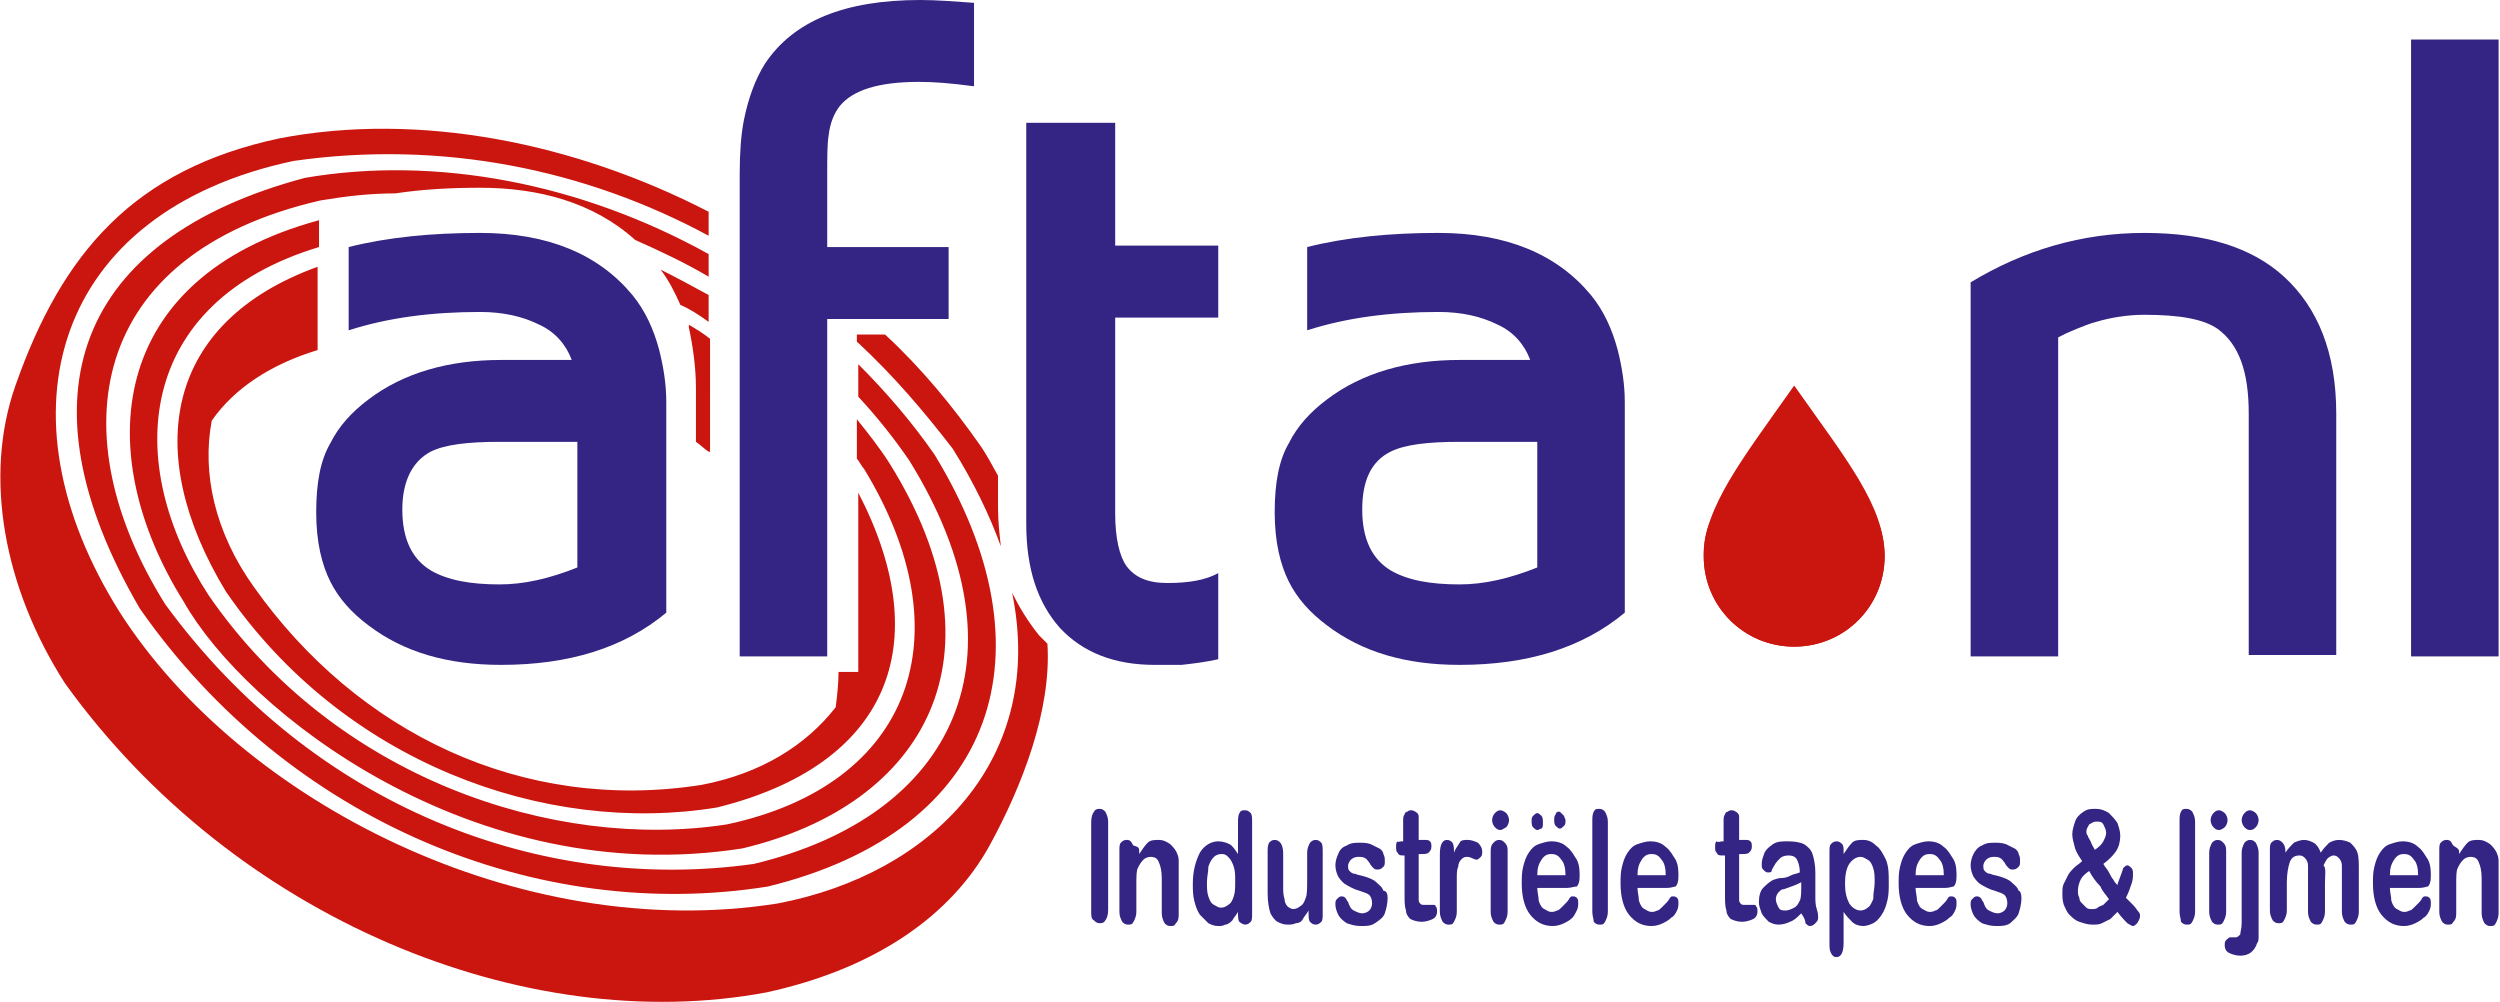
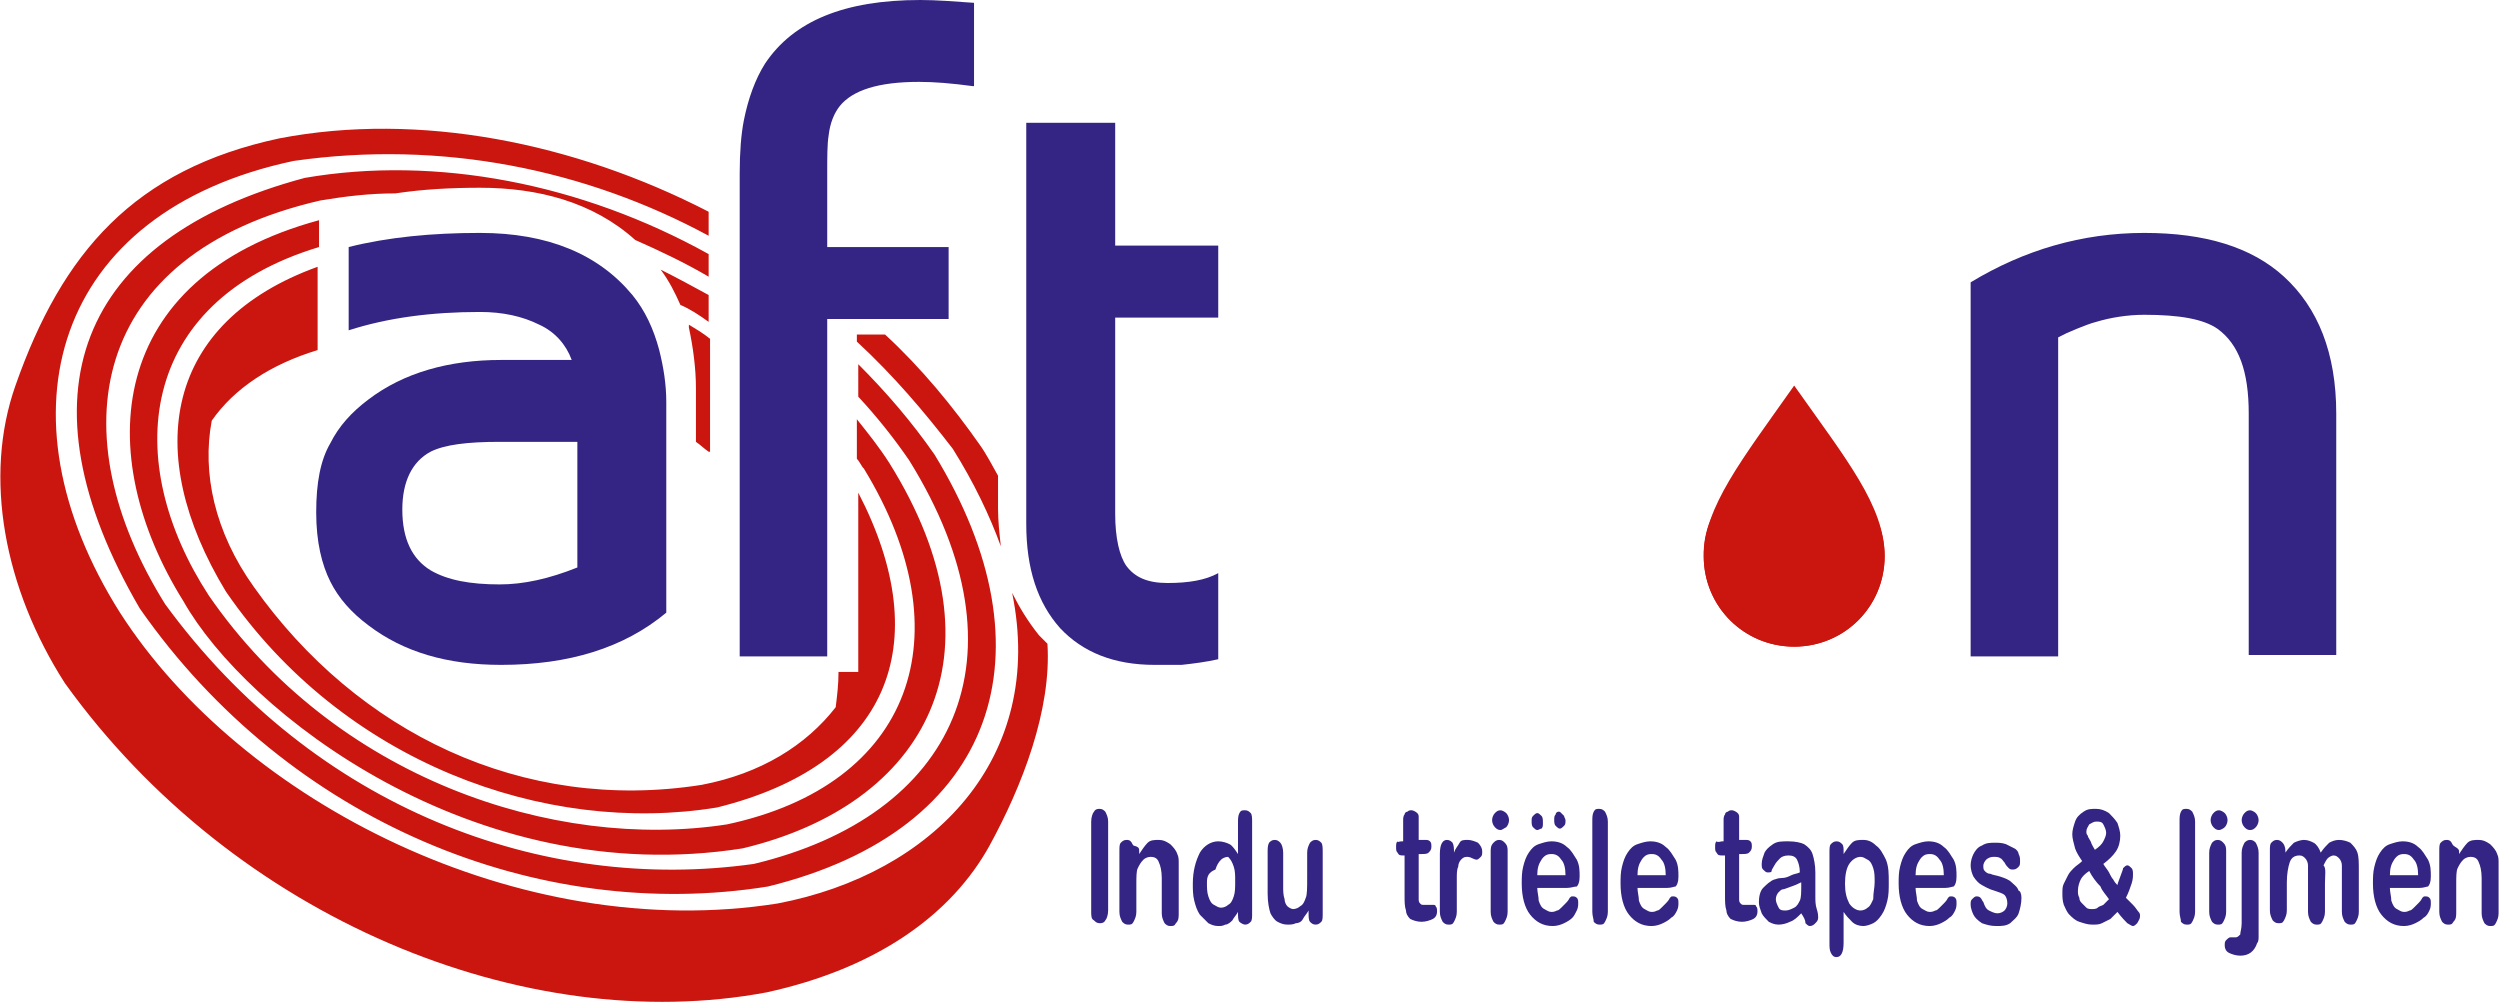
<svg xmlns="http://www.w3.org/2000/svg" version="1.1" id="Laag_1" x="0px" y="0px" width="177.1px" height="71px" viewBox="0 0 177.1 71" style="enable-background:new 0 0 177.1 71;" xml:space="preserve">
  <style type="text/css">
	.st0{fill:#342483;}
	.st1{fill-rule:evenodd;clip-rule:evenodd;fill:#CB150F;}
	.st2{fill:none;stroke:#CB150F;stroke-width:0.216;stroke-miterlimit:22.926;}
</style>
  <g>
    <path class="st0" d="M24.7,17.5c2.8-0.7,5.9-1,9.3-1c4.8,0,8.4,1.5,10.8,4.4c0.9,1.1,1.5,2.4,1.9,3.9c0.3,1.2,0.5,2.4,0.5,3.7v14.9   c-3,2.5-6.9,3.7-11.7,3.7c-3.8,0-6.9-0.9-9.4-2.8c-1.2-0.9-2.1-1.9-2.7-3.1c-0.6-1.2-1-2.8-1-4.9c0-2.1,0.3-3.7,1-4.9   c0.6-1.2,1.5-2.2,2.7-3.1c2.5-1.9,5.7-2.8,9.4-2.8h5c-0.4-1.1-1.2-2-2.3-2.5c-1.2-0.6-2.6-0.9-4.2-0.9c-3.4,0-6.5,0.4-9.3,1.3V17.5   z M28.5,36.1c0,2.1,0.7,3.5,2,4.3c1.2,0.7,2.8,1,4.9,1c1.7,0,3.5-0.4,5.5-1.2v-8.9h-5.5c-2.3,0-3.9,0.2-4.9,0.7   C29.2,32.7,28.5,34.1,28.5,36.1" />
    <path class="st0" d="M68.9,6.1c-1.5-0.2-2.7-0.3-3.8-0.3c-2.9,0-4.7,0.6-5.6,1.7c-0.4,0.5-0.7,1.2-0.8,2.1   c-0.1,0.6-0.1,1.5-0.1,2.7v5.2h8.6v5.1h-8.6v23.9h-6.2V12.3c0-1.5,0.1-2.8,0.3-3.8c0.3-1.5,0.8-2.9,1.5-4c2-3,5.6-4.5,11-4.5   c1.1,0,2.4,0.1,3.8,0.2V6.1z" />
    <path class="st0" d="M86.3,46.7c-0.9,0.2-1.7,0.3-2.6,0.4c-0.3,0-0.7,0-1,0c-0.1,0-0.3,0-0.5,0h-0.4c-2.9,0-5.1-0.9-6.7-2.6   c-1.6-1.8-2.4-4.2-2.4-7.4V8.7H79v8.7h7.3v5.1H79v13.9c0,1.7,0.3,3,0.8,3.7c0.6,0.8,1.5,1.2,2.9,1.2c1.5,0,2.7-0.2,3.6-0.7V46.7z    M86.3,46.7c-0.9,0.2-1.7,0.3-2.6,0.4c-0.3,0-0.7,0-1,0c-0.1,0-0.3,0-0.5,0h-0.4c-2.9,0-5.1-0.9-6.7-2.6c-1.6-1.8-2.4-4.2-2.4-7.4   V8.7H79v8.7h7.3v5.1H79v13.9c0,1.7,0.3,3,0.8,3.7c0.6,0.8,1.5,1.2,2.9,1.2c1.5,0,2.7-0.2,3.6-0.7V46.7z" />
-     <path class="st0" d="M92.6,17.5c2.8-0.7,5.9-1,9.3-1c4.8,0,8.4,1.5,10.8,4.4c0.9,1.1,1.5,2.4,1.9,3.9c0.3,1.2,0.5,2.4,0.5,3.7v14.9   c-3,2.5-6.9,3.7-11.7,3.7c-3.8,0-6.9-0.9-9.4-2.8c-1.2-0.9-2.1-1.9-2.7-3.1c-0.6-1.2-1-2.8-1-4.9c0-2.1,0.3-3.7,1-4.9   c0.6-1.2,1.5-2.2,2.7-3.1c2.5-1.9,5.7-2.8,9.4-2.8h5c-0.4-1.1-1.2-2-2.3-2.5c-1.2-0.6-2.6-0.9-4.2-0.9c-3.4,0-6.5,0.4-9.3,1.3V17.5   z M96.5,36.1c0,2.1,0.7,3.5,2,4.3c1.2,0.7,2.8,1,4.9,1c1.7,0,3.5-0.4,5.5-1.2v-8.9h-5.5c-2.3,0-3.9,0.2-4.9,0.7   C97.1,32.7,96.5,34.1,96.5,36.1" />
    <path class="st0" d="M159.3,29.3c0-3-0.7-4.9-2.2-6c-1-0.7-2.7-1-5.2-1c-1.2,0-2.4,0.2-3.4,0.5c-0.4,0.1-0.9,0.3-1.4,0.5l-0.7,0.3   l-0.6,0.3v22.6h-6.2V20c3.8-2.3,7.9-3.5,12.3-3.5c4.3,0,7.6,1,9.9,3.1c2.4,2.2,3.7,5.4,3.7,9.7v17.1h-6.2V29.3z" />
-     <rect x="170.8" y="2.8" class="st0" width="6.2" height="43.7" />
    <path class="st1" d="M127.1,33.1c3.5,0,6.3,2.8,6.3,6.3c0,3.5-2.8,6.3-6.3,6.3c-3.5,0-6.3-2.8-6.3-6.3   C120.7,35.9,123.6,33.1,127.1,33.1" />
    <path class="st2" d="M127.1,33.1c3.5,0,6.3,2.8,6.3,6.3c0,3.5-2.8,6.3-6.3,6.3c-3.5,0-6.3-2.8-6.3-6.3   C120.7,35.9,123.6,33.1,127.1,33.1z" />
    <path class="st0" d="M77.3,64.5v-6.3c0-0.3,0.1-0.6,0.2-0.7c0.1-0.2,0.3-0.2,0.4-0.2c0.2,0,0.3,0.1,0.4,0.2   c0.1,0.2,0.2,0.4,0.2,0.7v6.3c0,0.3-0.1,0.6-0.2,0.7c-0.1,0.2-0.3,0.2-0.4,0.2c-0.2,0-0.3-0.1-0.4-0.2   C77.3,65.1,77.3,64.9,77.3,64.5" />
    <path class="st0" d="M80.7,60.3v0.2c0.2-0.3,0.4-0.6,0.6-0.8s0.5-0.2,0.8-0.2c0.3,0,0.5,0.1,0.8,0.3c0.2,0.2,0.4,0.4,0.5,0.7   c0.1,0.2,0.1,0.4,0.1,0.6s0,0.5,0,0.8v2.8c0,0.3,0,0.5-0.2,0.7c-0.1,0.2-0.2,0.2-0.4,0.2c-0.2,0-0.3-0.1-0.4-0.2   c-0.1-0.2-0.2-0.4-0.2-0.7v-2.5c0-0.5-0.1-0.9-0.2-1.1c-0.1-0.3-0.3-0.4-0.6-0.4c-0.2,0-0.4,0.1-0.5,0.2c-0.2,0.2-0.3,0.4-0.4,0.6   c-0.1,0.2-0.1,0.6-0.1,1.2v1.9c0,0.3-0.1,0.5-0.2,0.7c-0.1,0.2-0.2,0.2-0.4,0.2c-0.2,0-0.3-0.1-0.4-0.2c-0.1-0.2-0.2-0.4-0.2-0.7   v-4.3c0-0.3,0-0.5,0.1-0.6c0.1-0.1,0.2-0.2,0.4-0.2c0.1,0,0.2,0,0.3,0.1c0.1,0.1,0.1,0.2,0.2,0.3C80.7,60,80.7,60.1,80.7,60.3" />
-     <path class="st0" d="M87.7,64.7v-0.1c-0.1,0.2-0.3,0.4-0.4,0.6c-0.1,0.1-0.3,0.3-0.5,0.3c-0.2,0.1-0.3,0.1-0.5,0.1   c-0.3,0-0.5-0.1-0.7-0.2c-0.2-0.2-0.4-0.4-0.6-0.6c-0.2-0.3-0.3-0.6-0.4-1c-0.1-0.4-0.1-0.8-0.1-1.2c0-0.9,0.2-1.6,0.5-2.2   c0.3-0.5,0.8-0.8,1.3-0.8c0.3,0,0.6,0.1,0.8,0.2c0.2,0.1,0.4,0.4,0.6,0.7v-2.2c0-0.3,0-0.5,0.1-0.7c0.1-0.2,0.2-0.2,0.4-0.2   c0.2,0,0.3,0.1,0.4,0.2c0.1,0.1,0.1,0.4,0.1,0.6v6.5c0,0.3,0,0.5-0.1,0.6s-0.2,0.2-0.4,0.2c-0.1,0-0.3-0.1-0.4-0.2   C87.7,65.2,87.7,64.9,87.7,64.7 M85.5,62.5c0,0.4,0,0.7,0.1,1c0.1,0.3,0.2,0.5,0.4,0.6c0.2,0.1,0.3,0.2,0.5,0.2   c0.2,0,0.4-0.1,0.5-0.2c0.2-0.1,0.3-0.3,0.4-0.6c0.1-0.3,0.1-0.6,0.1-1.1c0-0.4,0-0.7-0.1-1c-0.1-0.3-0.2-0.5-0.4-0.7   c-0.2-0.2-0.3-0.2-0.5-0.2c-0.2,0-0.4,0.1-0.5,0.2c-0.2,0.2-0.3,0.4-0.4,0.7C85.6,61.8,85.5,62.1,85.5,62.5" />
+     <path class="st0" d="M87.7,64.7v-0.1c-0.1,0.2-0.3,0.4-0.4,0.6c-0.1,0.1-0.3,0.3-0.5,0.3c-0.2,0.1-0.3,0.1-0.5,0.1   c-0.3,0-0.5-0.1-0.7-0.2c-0.2-0.2-0.4-0.4-0.6-0.6c-0.2-0.3-0.3-0.6-0.4-1c-0.1-0.4-0.1-0.8-0.1-1.2c0-0.9,0.2-1.6,0.5-2.2   c0.3-0.5,0.8-0.8,1.3-0.8c0.3,0,0.6,0.1,0.8,0.2c0.2,0.1,0.4,0.4,0.6,0.7v-2.2c0-0.3,0-0.5,0.1-0.7c0.1-0.2,0.2-0.2,0.4-0.2   c0.2,0,0.3,0.1,0.4,0.2c0.1,0.1,0.1,0.4,0.1,0.6v6.5c0,0.3,0,0.5-0.1,0.6s-0.2,0.2-0.4,0.2c-0.1,0-0.3-0.1-0.4-0.2   C87.7,65.2,87.7,64.9,87.7,64.7 M85.5,62.5c0,0.4,0,0.7,0.1,1c0.1,0.3,0.2,0.5,0.4,0.6c0.2,0.1,0.3,0.2,0.5,0.2   c0.2,0,0.4-0.1,0.5-0.2c0.2-0.1,0.3-0.3,0.4-0.6c0.1-0.3,0.1-0.6,0.1-1.1c0-0.4,0-0.7-0.1-1c-0.1-0.3-0.2-0.5-0.4-0.7   c-0.2,0-0.4,0.1-0.5,0.2c-0.2,0.2-0.3,0.4-0.4,0.7C85.6,61.8,85.5,62.1,85.5,62.5" />
    <path class="st0" d="M92.7,64.7v-0.2c-0.1,0.2-0.3,0.4-0.4,0.6c-0.1,0.2-0.3,0.3-0.5,0.3c-0.2,0.1-0.4,0.1-0.6,0.1   c-0.3,0-0.5-0.1-0.7-0.2c-0.2-0.1-0.4-0.4-0.5-0.6c-0.1-0.3-0.2-0.8-0.2-1.4v-2.9c0-0.3,0-0.5,0.1-0.7c0.1-0.1,0.2-0.2,0.4-0.2   c0.2,0,0.3,0.1,0.4,0.2c0.1,0.1,0.2,0.4,0.2,0.7v2.4c0,0.3,0,0.6,0.1,0.9c0,0.2,0.1,0.4,0.2,0.5c0.1,0.1,0.3,0.2,0.4,0.2   c0.2,0,0.4-0.1,0.5-0.2c0.2-0.1,0.3-0.3,0.4-0.6c0.1-0.2,0.1-0.7,0.1-1.4v-1.8c0-0.3,0.1-0.5,0.2-0.7c0.1-0.1,0.2-0.2,0.4-0.2   c0.2,0,0.3,0.1,0.4,0.2c0.1,0.1,0.1,0.4,0.1,0.7v4.3c0,0.3,0,0.5-0.1,0.6c-0.1,0.1-0.2,0.2-0.4,0.2c-0.2,0-0.3-0.1-0.4-0.2   C92.7,65.2,92.7,64.9,92.7,64.7" />
-     <path class="st0" d="M98.3,63.6c0,0.4-0.1,0.8-0.2,1.1c-0.1,0.3-0.4,0.5-0.7,0.7c-0.3,0.2-0.6,0.2-1,0.2c-0.4,0-0.7-0.1-1-0.2   c-0.3-0.2-0.5-0.4-0.6-0.6c-0.1-0.2-0.2-0.5-0.2-0.7c0-0.2,0-0.3,0.1-0.4c0.1-0.1,0.2-0.2,0.3-0.2c0.1,0,0.2,0,0.3,0.1   c0.1,0.1,0.1,0.2,0.2,0.3c0.1,0.3,0.2,0.5,0.4,0.6c0.2,0.1,0.4,0.2,0.6,0.2c0.2,0,0.4-0.1,0.5-0.2c0.1-0.1,0.2-0.3,0.2-0.5   c0-0.3-0.1-0.5-0.2-0.6c-0.1-0.1-0.4-0.2-0.7-0.3c-0.4-0.1-0.7-0.3-0.9-0.4c-0.2-0.1-0.4-0.3-0.6-0.6c-0.1-0.2-0.2-0.5-0.2-0.8   c0-0.3,0.1-0.6,0.2-0.8c0.1-0.3,0.3-0.5,0.6-0.6c0.3-0.2,0.6-0.2,0.9-0.2c0.3,0,0.5,0,0.8,0.1c0.2,0.1,0.4,0.2,0.6,0.3   c0.2,0.1,0.3,0.3,0.3,0.4c0.1,0.2,0.1,0.3,0.1,0.5c0,0.2,0,0.3-0.1,0.4c-0.1,0.1-0.2,0.2-0.4,0.2c-0.1,0-0.2,0-0.3-0.1   c-0.1-0.1-0.2-0.2-0.3-0.4c-0.1-0.1-0.2-0.3-0.3-0.3c-0.1-0.1-0.3-0.1-0.5-0.1c-0.2,0-0.4,0.1-0.5,0.2c-0.1,0.1-0.2,0.3-0.2,0.4   c0,0.2,0,0.3,0.1,0.4c0.1,0.1,0.2,0.2,0.4,0.2c0.2,0.1,0.4,0.1,0.7,0.2c0.3,0.1,0.6,0.2,0.8,0.4c0.2,0.2,0.4,0.3,0.5,0.6   C98.2,63.1,98.3,63.3,98.3,63.6" />
    <path class="st0" d="M99.3,59.6h0.1v-0.9c0-0.2,0-0.4,0-0.6c0-0.1,0-0.3,0.1-0.4c0-0.1,0.1-0.2,0.2-0.2c0.1-0.1,0.2-0.1,0.3-0.1   c0.1,0,0.3,0.1,0.4,0.2c0.1,0.1,0.1,0.2,0.1,0.3c0,0.1,0,0.3,0,0.6v1h0.4c0.2,0,0.3,0,0.4,0.1c0.1,0.1,0.1,0.2,0.1,0.4   c0,0.2-0.1,0.3-0.2,0.4c-0.1,0.1-0.3,0.1-0.5,0.1h-0.2v2.7c0,0.2,0,0.4,0,0.5c0,0.1,0,0.2,0.1,0.3c0.1,0.1,0.1,0.1,0.3,0.1   c0.1,0,0.2,0,0.3,0c0.1,0,0.2,0,0.3,0c0.1,0,0.2,0,0.2,0.1c0.1,0.1,0.1,0.2,0.1,0.4c0,0.2-0.1,0.4-0.3,0.5   c-0.2,0.1-0.5,0.2-0.8,0.2c-0.3,0-0.6-0.1-0.8-0.2c-0.2-0.2-0.3-0.4-0.3-0.6c-0.1-0.3-0.1-0.6-0.1-1.1v-2.8h-0.1   c-0.2,0-0.3,0-0.4-0.2c-0.1-0.1-0.1-0.2-0.1-0.4c0-0.2,0-0.3,0.1-0.4C99,59.7,99.1,59.6,99.3,59.6" />
    <path class="st0" d="M103.2,63.4v1.2c0,0.3-0.1,0.5-0.2,0.7c-0.1,0.2-0.2,0.2-0.4,0.2c-0.2,0-0.3-0.1-0.4-0.2   c-0.1-0.2-0.2-0.4-0.2-0.7v-4.1c0-0.7,0.2-1,0.5-1c0.2,0,0.3,0.1,0.4,0.2c0.1,0.2,0.1,0.4,0.1,0.7c0.1-0.3,0.3-0.5,0.4-0.7   c0.1-0.2,0.3-0.2,0.6-0.2c0.2,0,0.5,0.1,0.7,0.2c0.2,0.2,0.3,0.4,0.3,0.6c0,0.2,0,0.3-0.1,0.4c-0.1,0.1-0.2,0.2-0.3,0.2   c0,0-0.1,0-0.3-0.1c-0.2-0.1-0.3-0.1-0.4-0.1c-0.2,0-0.3,0.1-0.4,0.2c-0.1,0.1-0.2,0.3-0.2,0.5c-0.1,0.2-0.1,0.5-0.1,0.8   C103.2,62.6,103.2,62.9,103.2,63.4" />
    <path class="st0" d="M106.3,58.8c-0.2,0-0.3-0.1-0.4-0.2c-0.1-0.1-0.2-0.3-0.2-0.5c0-0.2,0.1-0.4,0.2-0.5c0.1-0.1,0.2-0.2,0.4-0.2   c0.1,0,0.3,0.1,0.4,0.2c0.1,0.1,0.2,0.3,0.2,0.5c0,0.2-0.1,0.4-0.2,0.5C106.5,58.7,106.4,58.8,106.3,58.8 M106.8,60.3v4.3   c0,0.3-0.1,0.5-0.2,0.7c-0.1,0.2-0.2,0.2-0.4,0.2c-0.2,0-0.3-0.1-0.4-0.2c-0.1-0.2-0.2-0.4-0.2-0.7v-4.2c0-0.3,0-0.5,0.2-0.7   c0.1-0.1,0.2-0.2,0.4-0.2c0.2,0,0.3,0.1,0.4,0.2C106.8,59.9,106.8,60.1,106.8,60.3" />
    <path class="st0" d="M111,62.9h-2.1c0,0.3,0.1,0.6,0.1,0.9c0.1,0.3,0.2,0.5,0.4,0.6c0.2,0.1,0.3,0.2,0.5,0.2c0.1,0,0.2,0,0.4-0.1   c0.1,0,0.2-0.1,0.3-0.2c0.1-0.1,0.2-0.2,0.3-0.3c0.1-0.1,0.2-0.2,0.3-0.4c0.1-0.1,0.1-0.1,0.2-0.1c0.1,0,0.2,0,0.3,0.1   c0.1,0.1,0.1,0.2,0.1,0.4c0,0.1,0,0.3-0.1,0.5c-0.1,0.2-0.2,0.4-0.3,0.5c-0.2,0.2-0.4,0.3-0.6,0.4c-0.2,0.1-0.5,0.2-0.8,0.2   c-0.7,0-1.2-0.3-1.6-0.8c-0.4-0.5-0.6-1.3-0.6-2.2c0-0.4,0-0.8,0.1-1.2c0.1-0.4,0.2-0.7,0.4-1s0.4-0.5,0.7-0.6   c0.3-0.1,0.6-0.2,0.9-0.2c0.4,0,0.8,0.1,1.1,0.4c0.3,0.2,0.5,0.6,0.7,0.9c0.2,0.4,0.2,0.8,0.2,1.2c0,0.4-0.1,0.6-0.2,0.7   C111.5,62.8,111.3,62.9,111,62.9 M108.9,58.8c-0.1,0-0.2-0.1-0.3-0.2c-0.1-0.1-0.1-0.3-0.1-0.4c0-0.2,0-0.3,0.1-0.4   c0.1-0.1,0.2-0.2,0.3-0.2c0.1,0,0.2,0.1,0.3,0.2c0.1,0.1,0.1,0.3,0.1,0.5c0,0.2,0,0.3-0.1,0.4C109.1,58.7,109,58.8,108.9,58.8    M108.9,62h2c0-0.5-0.1-0.9-0.3-1.1c-0.2-0.3-0.4-0.4-0.7-0.4c-0.3,0-0.5,0.1-0.7,0.4C109,61.2,108.9,61.5,108.9,62 M110.4,57.5   c0.1,0,0.1,0,0.2,0.1c0.1,0.1,0.1,0.1,0.2,0.2c0,0.1,0.1,0.2,0.1,0.3c0,0.2,0,0.3-0.1,0.4c-0.1,0.1-0.2,0.2-0.3,0.2   c-0.1,0-0.2-0.1-0.3-0.2c-0.1-0.1-0.1-0.3-0.1-0.4c0-0.2,0-0.3,0.1-0.4C110.2,57.6,110.3,57.5,110.4,57.5" />
    <path class="st0" d="M112.8,64.6v-6.4c0-0.3,0-0.5,0.1-0.7c0.1-0.2,0.2-0.2,0.4-0.2c0.2,0,0.3,0.1,0.4,0.2c0.1,0.2,0.2,0.4,0.2,0.7   v6.4c0,0.3-0.1,0.5-0.2,0.7c-0.1,0.2-0.2,0.2-0.4,0.2c-0.2,0-0.3-0.1-0.4-0.2C112.9,65.1,112.8,64.9,112.8,64.6" />
    <path class="st0" d="M118.1,62.9H116c0,0.3,0.1,0.6,0.1,0.9c0.1,0.3,0.2,0.5,0.4,0.6c0.2,0.1,0.3,0.2,0.5,0.2c0.1,0,0.2,0,0.4-0.1   c0.1,0,0.2-0.1,0.3-0.2c0.1-0.1,0.2-0.2,0.3-0.3c0.1-0.1,0.2-0.2,0.3-0.4c0.1-0.1,0.1-0.1,0.2-0.1c0.1,0,0.2,0,0.3,0.1   c0.1,0.1,0.1,0.2,0.1,0.4c0,0.1,0,0.3-0.1,0.5c-0.1,0.2-0.2,0.4-0.4,0.5c-0.2,0.2-0.4,0.3-0.6,0.4c-0.2,0.1-0.5,0.2-0.8,0.2   c-0.7,0-1.2-0.3-1.6-0.8c-0.4-0.5-0.6-1.3-0.6-2.2c0-0.4,0-0.8,0.1-1.2s0.2-0.7,0.4-1c0.2-0.3,0.4-0.5,0.7-0.6   c0.3-0.1,0.6-0.2,0.9-0.2c0.4,0,0.8,0.1,1.1,0.4c0.3,0.2,0.5,0.6,0.7,0.9c0.2,0.4,0.2,0.8,0.2,1.2c0,0.4-0.1,0.6-0.2,0.7   C118.6,62.8,118.4,62.9,118.1,62.9 M116,62h2c0-0.5-0.1-0.9-0.3-1.1c-0.2-0.3-0.4-0.4-0.7-0.4c-0.3,0-0.5,0.1-0.7,0.4   C116.1,61.2,116,61.5,116,62" />
    <path class="st0" d="M122,59.6h0.1v-0.9c0-0.2,0-0.4,0-0.6c0-0.1,0-0.3,0.1-0.4c0-0.1,0.1-0.2,0.2-0.2c0.1-0.1,0.2-0.1,0.3-0.1   c0.1,0,0.3,0.1,0.4,0.2c0.1,0.1,0.1,0.2,0.1,0.3c0,0.1,0,0.3,0,0.6v1h0.4c0.2,0,0.3,0,0.4,0.1c0.1,0.1,0.1,0.2,0.1,0.4   c0,0.2-0.1,0.3-0.2,0.4c-0.1,0.1-0.3,0.1-0.5,0.1h-0.2v2.7c0,0.2,0,0.4,0,0.5c0,0.1,0,0.2,0.1,0.3c0.1,0.1,0.1,0.1,0.3,0.1   c0.1,0,0.2,0,0.3,0c0.1,0,0.2,0,0.3,0c0.1,0,0.2,0,0.2,0.1c0.1,0.1,0.1,0.2,0.1,0.4c0,0.2-0.1,0.4-0.3,0.5   c-0.2,0.1-0.5,0.2-0.8,0.2c-0.3,0-0.6-0.1-0.8-0.2c-0.2-0.2-0.3-0.4-0.3-0.6c-0.1-0.3-0.1-0.6-0.1-1.1v-2.8H122   c-0.2,0-0.3,0-0.4-0.2c-0.1-0.1-0.1-0.2-0.1-0.4c0-0.2,0-0.3,0.1-0.4C121.7,59.7,121.9,59.6,122,59.6" />
    <path class="st0" d="M127.6,64.7c-0.3,0.3-0.5,0.5-0.8,0.6c-0.2,0.1-0.5,0.2-0.8,0.2c-0.3,0-0.5-0.1-0.7-0.2   c-0.2-0.2-0.4-0.4-0.5-0.6c-0.1-0.3-0.2-0.5-0.2-0.8c0-0.4,0.1-0.8,0.3-1s0.5-0.5,0.8-0.6c0.1,0,0.2-0.1,0.5-0.1s0.5-0.1,0.7-0.2   c0.2-0.1,0.4-0.1,0.6-0.2c0-0.4-0.1-0.7-0.2-0.9c-0.1-0.2-0.3-0.3-0.6-0.3c-0.3,0-0.5,0.1-0.6,0.2c-0.1,0.1-0.3,0.3-0.4,0.5   c-0.1,0.2-0.2,0.3-0.2,0.4c0,0.1-0.1,0.1-0.3,0.1c-0.1,0-0.2-0.1-0.3-0.2c-0.1-0.1-0.1-0.2-0.1-0.4c0-0.3,0.1-0.5,0.2-0.8   c0.1-0.2,0.3-0.4,0.6-0.6c0.3-0.2,0.6-0.2,1.1-0.2c0.5,0,0.9,0.1,1.1,0.2c0.3,0.2,0.5,0.4,0.6,0.7c0.1,0.3,0.2,0.8,0.2,1.3   c0,0.3,0,0.6,0,0.9c0,0.2,0,0.5,0,0.8c0,0.3,0,0.6,0.1,0.9c0.1,0.3,0.1,0.5,0.1,0.6c0,0.2-0.1,0.3-0.2,0.4   c-0.1,0.1-0.2,0.2-0.4,0.2c-0.1,0-0.2-0.1-0.3-0.2C127.9,65.2,127.8,65,127.6,64.7 M127.6,62.5c-0.2,0.1-0.4,0.2-0.7,0.3   c-0.3,0.1-0.5,0.2-0.6,0.2c-0.1,0-0.2,0.1-0.3,0.2c-0.1,0.1-0.2,0.3-0.2,0.5c0,0.2,0.1,0.4,0.2,0.6c0.1,0.2,0.3,0.2,0.5,0.2   c0.2,0,0.4-0.1,0.6-0.2c0.2-0.1,0.3-0.3,0.4-0.5c0.1-0.2,0.1-0.6,0.1-1.1V62.5z" />
    <path class="st0" d="M130.6,60.3v0.2c0.2-0.3,0.4-0.6,0.6-0.8c0.2-0.2,0.5-0.2,0.8-0.2c0.3,0,0.6,0.1,0.9,0.4   c0.3,0.2,0.5,0.6,0.7,1c0.2,0.5,0.2,1,0.2,1.6c0,0.5,0,0.9-0.1,1.3c-0.1,0.4-0.2,0.7-0.4,1c-0.2,0.3-0.4,0.5-0.6,0.6   c-0.2,0.1-0.5,0.2-0.7,0.2c-0.3,0-0.6-0.1-0.8-0.3c-0.2-0.2-0.4-0.4-0.6-0.7v2.2c0,0.7-0.2,1-0.5,1c-0.2,0-0.3-0.1-0.4-0.3   c-0.1-0.2-0.1-0.4-0.1-0.7v-6.4c0-0.3,0-0.5,0.1-0.6c0.1-0.1,0.2-0.2,0.4-0.2c0.2,0,0.3,0.1,0.4,0.2   C130.6,59.9,130.6,60.1,130.6,60.3 M132.8,62.5c0-0.4,0-0.7-0.1-1c-0.1-0.3-0.2-0.5-0.4-0.6c-0.2-0.1-0.3-0.2-0.5-0.2   c-0.3,0-0.6,0.2-0.8,0.5s-0.3,0.8-0.3,1.4c0,0.6,0.1,1,0.3,1.4c0.2,0.3,0.5,0.5,0.8,0.5c0.2,0,0.4-0.1,0.5-0.2   c0.2-0.1,0.3-0.4,0.4-0.6C132.7,63.2,132.8,62.9,132.8,62.5" />
    <path class="st0" d="M137.8,62.9h-2.1c0,0.3,0.1,0.6,0.1,0.9c0.1,0.3,0.2,0.5,0.4,0.6c0.2,0.1,0.3,0.2,0.5,0.2c0.1,0,0.2,0,0.4-0.1   c0.1,0,0.2-0.1,0.3-0.2c0.1-0.1,0.2-0.2,0.3-0.3c0.1-0.1,0.2-0.2,0.3-0.4c0.1-0.1,0.1-0.1,0.2-0.1c0.1,0,0.2,0,0.3,0.1   c0.1,0.1,0.1,0.2,0.1,0.4c0,0.1,0,0.3-0.1,0.5c-0.1,0.2-0.2,0.4-0.4,0.5c-0.2,0.2-0.4,0.3-0.6,0.4c-0.2,0.1-0.5,0.2-0.8,0.2   c-0.7,0-1.2-0.3-1.6-0.8c-0.4-0.5-0.6-1.3-0.6-2.2c0-0.4,0-0.8,0.1-1.2c0.1-0.4,0.2-0.7,0.4-1c0.2-0.3,0.4-0.5,0.7-0.6   c0.3-0.1,0.6-0.2,0.9-0.2c0.4,0,0.8,0.1,1.1,0.4c0.3,0.2,0.5,0.6,0.7,0.9c0.2,0.4,0.2,0.8,0.2,1.2c0,0.4-0.1,0.6-0.2,0.7   C138.3,62.8,138.1,62.9,137.8,62.9 M135.7,62h2c0-0.5-0.1-0.9-0.3-1.1c-0.2-0.3-0.4-0.4-0.7-0.4c-0.3,0-0.5,0.1-0.7,0.4   C135.8,61.2,135.7,61.5,135.7,62" />
    <path class="st0" d="M143.2,63.6c0,0.4-0.1,0.8-0.2,1.1c-0.1,0.3-0.4,0.5-0.6,0.7c-0.3,0.2-0.6,0.2-1,0.2c-0.4,0-0.7-0.1-1-0.2   c-0.3-0.2-0.5-0.4-0.6-0.6c-0.1-0.2-0.2-0.5-0.2-0.7c0-0.2,0-0.3,0.1-0.4c0.1-0.1,0.2-0.2,0.3-0.2c0.1,0,0.2,0,0.3,0.1   c0.1,0.1,0.1,0.2,0.2,0.3c0.1,0.3,0.2,0.5,0.4,0.6c0.2,0.1,0.4,0.2,0.6,0.2c0.2,0,0.4-0.1,0.5-0.2c0.1-0.1,0.2-0.3,0.2-0.5   c0-0.3-0.1-0.5-0.2-0.6c-0.1-0.1-0.4-0.2-0.7-0.3c-0.4-0.1-0.7-0.3-0.9-0.4c-0.2-0.1-0.4-0.3-0.6-0.6c-0.1-0.2-0.2-0.5-0.2-0.8   c0-0.3,0.1-0.6,0.2-0.8s0.3-0.5,0.6-0.6c0.3-0.2,0.6-0.2,0.9-0.2c0.3,0,0.5,0,0.8,0.1c0.2,0.1,0.4,0.2,0.6,0.3   c0.2,0.1,0.3,0.3,0.3,0.4c0.1,0.2,0.1,0.3,0.1,0.5c0,0.2,0,0.3-0.1,0.4c-0.1,0.1-0.2,0.2-0.4,0.2c-0.1,0-0.2,0-0.3-0.1   c-0.1-0.1-0.2-0.2-0.3-0.4c-0.1-0.1-0.2-0.3-0.3-0.3c-0.1-0.1-0.3-0.1-0.5-0.1c-0.2,0-0.4,0.1-0.5,0.2c-0.1,0.1-0.2,0.3-0.2,0.4   c0,0.2,0,0.3,0.1,0.4c0.1,0.1,0.2,0.2,0.4,0.2c0.2,0.1,0.4,0.1,0.7,0.2c0.3,0.1,0.6,0.2,0.8,0.4c0.2,0.2,0.4,0.3,0.5,0.6   C143.1,63.1,143.2,63.3,143.2,63.6" />
    <path class="st0" d="M146.8,59.1c0-0.3,0.1-0.6,0.2-0.9c0.1-0.3,0.3-0.5,0.6-0.7c0.3-0.2,0.5-0.2,0.9-0.2c0.3,0,0.6,0.1,0.9,0.3   c0.2,0.2,0.4,0.4,0.6,0.7c0.1,0.3,0.2,0.6,0.2,0.9c0,0.4-0.1,0.8-0.3,1.1c-0.2,0.3-0.5,0.6-0.9,0.9c0.1,0.2,0.3,0.4,0.4,0.6   c0.1,0.2,0.2,0.4,0.3,0.5c0.1,0.2,0.2,0.3,0.3,0.4c0-0.1,0.1-0.3,0.2-0.6c0.1-0.3,0.2-0.5,0.2-0.6c0.1-0.1,0.2-0.2,0.3-0.2   c0.1,0,0.2,0.1,0.3,0.2c0.1,0.1,0.1,0.3,0.1,0.4c0,0.2,0,0.4-0.1,0.7c-0.1,0.3-0.2,0.6-0.4,1c0.1,0.1,0.3,0.3,0.5,0.5   c0.2,0.2,0.3,0.4,0.4,0.5c0.1,0.1,0.1,0.2,0.1,0.3c0,0.2-0.1,0.3-0.2,0.5c-0.1,0.1-0.2,0.2-0.3,0.2c-0.1,0-0.2-0.1-0.4-0.2   c-0.1-0.1-0.4-0.4-0.7-0.8c-0.2,0.2-0.4,0.4-0.5,0.5c-0.2,0.1-0.4,0.2-0.6,0.3c-0.2,0.1-0.4,0.1-0.7,0.1c-0.3,0-0.6-0.1-0.9-0.2   c-0.3-0.1-0.5-0.3-0.7-0.5c-0.2-0.2-0.3-0.5-0.4-0.7c-0.1-0.3-0.1-0.6-0.1-0.8c0-0.3,0-0.5,0.1-0.7c0.1-0.2,0.2-0.4,0.3-0.6   c0.1-0.2,0.3-0.4,0.4-0.5c0.2-0.2,0.4-0.3,0.6-0.5c-0.2-0.3-0.4-0.6-0.5-0.9C146.9,59.7,146.8,59.4,146.8,59.1 M148,61.7   c-0.3,0.2-0.5,0.4-0.6,0.6c-0.1,0.2-0.2,0.5-0.2,0.8c0,0.2,0,0.3,0.1,0.5c0,0.2,0.1,0.3,0.2,0.4c0.1,0.1,0.2,0.2,0.3,0.3   c0.1,0.1,0.3,0.1,0.4,0.1c0.1,0,0.3,0,0.4-0.1c0.1-0.1,0.2-0.1,0.4-0.2c0.1-0.1,0.2-0.2,0.4-0.4c-0.2-0.3-0.5-0.6-0.6-0.9   C148.5,62.5,148.2,62.1,148,61.7 M148.4,60.2c0.3-0.2,0.5-0.4,0.6-0.6c0.1-0.2,0.2-0.4,0.2-0.6c0-0.2-0.1-0.4-0.2-0.6   c-0.1-0.2-0.3-0.2-0.5-0.2c-0.2,0-0.3,0.1-0.5,0.2c-0.1,0.2-0.2,0.3-0.2,0.5c0,0.1,0,0.2,0.1,0.3c0,0.1,0.1,0.2,0.2,0.4   C148.2,59.9,148.3,60,148.4,60.2" />
    <path class="st0" d="M154.4,64.6v-6.4c0-0.3,0-0.5,0.1-0.7c0.1-0.2,0.2-0.2,0.4-0.2c0.2,0,0.3,0.1,0.4,0.2c0.1,0.2,0.2,0.4,0.2,0.7   v6.4c0,0.3-0.1,0.5-0.2,0.7c-0.1,0.2-0.2,0.2-0.4,0.2c-0.2,0-0.3-0.1-0.4-0.2C154.5,65.1,154.4,64.9,154.4,64.6" />
    <path class="st0" d="M157.2,58.8c-0.2,0-0.3-0.1-0.4-0.2c-0.1-0.1-0.2-0.3-0.2-0.5c0-0.2,0.1-0.4,0.2-0.5c0.1-0.1,0.2-0.2,0.4-0.2   c0.1,0,0.3,0.1,0.4,0.2c0.1,0.1,0.2,0.3,0.2,0.5c0,0.2-0.1,0.4-0.2,0.5C157.5,58.7,157.3,58.8,157.2,58.8 M157.7,60.3v4.3   c0,0.3-0.1,0.5-0.2,0.7c-0.1,0.2-0.2,0.2-0.4,0.2s-0.3-0.1-0.4-0.2c-0.1-0.2-0.2-0.4-0.2-0.7v-4.2c0-0.3,0.1-0.5,0.2-0.7   c0.1-0.1,0.2-0.2,0.4-0.2s0.3,0.1,0.4,0.2C157.7,59.9,157.7,60.1,157.7,60.3" />
    <path class="st0" d="M160,60.4v5c0,0.4,0,0.7,0,0.9c0,0.2,0,0.4-0.1,0.5c-0.2,0.6-0.6,0.9-1.2,0.9c-0.3,0-0.6-0.1-0.8-0.2   s-0.3-0.3-0.3-0.5c0-0.2,0-0.3,0.1-0.4c0.1-0.1,0.2-0.2,0.3-0.2c0,0,0,0,0.1,0c0,0,0.1,0,0.2,0c0.1,0,0.1,0,0.1,0   c0.1,0,0.2-0.1,0.3-0.2c0-0.2,0.1-0.4,0.1-0.8v-5c0-0.3,0.1-0.5,0.2-0.7c0.1-0.1,0.2-0.2,0.4-0.2c0.2,0,0.3,0.1,0.4,0.2   C159.9,59.9,160,60.1,160,60.4 M159.4,58.8c-0.2,0-0.3-0.1-0.4-0.2s-0.2-0.3-0.2-0.5c0-0.2,0.1-0.4,0.2-0.5   c0.1-0.1,0.2-0.2,0.4-0.2c0.1,0,0.3,0.1,0.4,0.2c0.1,0.1,0.2,0.3,0.2,0.5c0,0.2-0.1,0.4-0.2,0.5C159.7,58.7,159.6,58.8,159.4,58.8" />
    <path class="st0" d="M164.7,62.6v2c0,0.3-0.1,0.5-0.2,0.7c-0.1,0.2-0.2,0.2-0.4,0.2c-0.2,0-0.3-0.1-0.4-0.2   c-0.1-0.2-0.2-0.4-0.2-0.7v-2.4c0-0.4,0-0.7,0-0.9c0-0.2-0.1-0.4-0.2-0.5c-0.1-0.1-0.2-0.2-0.4-0.2c-0.4,0-0.6,0.2-0.7,0.5   c-0.1,0.3-0.2,0.8-0.2,1.4v2c0,0.3-0.1,0.5-0.2,0.7c-0.1,0.2-0.2,0.2-0.4,0.2c-0.2,0-0.3-0.1-0.4-0.2c-0.1-0.2-0.2-0.4-0.2-0.7   v-4.2c0-0.3,0-0.5,0.1-0.6c0.1-0.1,0.2-0.2,0.4-0.2c0.2,0,0.3,0.1,0.4,0.2c0.1,0.1,0.2,0.3,0.2,0.6v0.1c0.2-0.3,0.4-0.5,0.6-0.7   c0.2-0.1,0.5-0.2,0.7-0.2c0.3,0,0.5,0.1,0.7,0.2c0.2,0.1,0.4,0.4,0.5,0.7c0.2-0.3,0.4-0.5,0.6-0.7c0.2-0.1,0.4-0.2,0.7-0.2   c0.3,0,0.6,0.1,0.8,0.2c0.2,0.2,0.4,0.4,0.5,0.7c0.1,0.3,0.1,0.7,0.1,1.3v2.9c0,0.3-0.1,0.5-0.2,0.7c-0.1,0.2-0.2,0.2-0.4,0.2   c-0.2,0-0.3-0.1-0.4-0.2c-0.1-0.2-0.2-0.4-0.2-0.7v-2.5c0-0.3,0-0.6,0-0.8c0-0.2-0.1-0.4-0.2-0.5c-0.1-0.1-0.2-0.2-0.4-0.2   c-0.1,0-0.3,0.1-0.4,0.2c-0.1,0.1-0.2,0.3-0.3,0.5C164.8,61.5,164.7,62,164.7,62.6" />
    <path class="st0" d="M171.4,62.9h-2.1c0,0.3,0.1,0.6,0.1,0.9c0.1,0.3,0.2,0.5,0.4,0.6c0.2,0.1,0.3,0.2,0.5,0.2c0.1,0,0.2,0,0.4-0.1   c0.1,0,0.2-0.1,0.3-0.2c0.1-0.1,0.2-0.2,0.3-0.3c0.1-0.1,0.2-0.2,0.3-0.4c0.1-0.1,0.1-0.1,0.2-0.1c0.1,0,0.2,0,0.3,0.1   c0.1,0.1,0.1,0.2,0.1,0.4c0,0.1,0,0.3-0.1,0.5c-0.1,0.2-0.2,0.4-0.4,0.5c-0.2,0.2-0.4,0.3-0.6,0.4c-0.2,0.1-0.5,0.2-0.8,0.2   c-0.7,0-1.2-0.3-1.6-0.8c-0.4-0.5-0.6-1.3-0.6-2.2c0-0.4,0-0.8,0.1-1.2c0.1-0.4,0.2-0.7,0.4-1c0.2-0.3,0.4-0.5,0.7-0.6   c0.3-0.1,0.6-0.2,0.9-0.2c0.4,0,0.8,0.1,1.1,0.4c0.3,0.2,0.5,0.6,0.7,0.9c0.2,0.4,0.2,0.8,0.2,1.2c0,0.4-0.1,0.6-0.2,0.7   C171.9,62.8,171.7,62.9,171.4,62.9 M169.3,62h2c0-0.5-0.1-0.9-0.3-1.1c-0.2-0.3-0.4-0.4-0.7-0.4c-0.3,0-0.5,0.1-0.7,0.4   C169.4,61.2,169.3,61.5,169.3,62" />
    <path class="st0" d="M174.2,60.3v0.2c0.2-0.3,0.4-0.6,0.6-0.8c0.2-0.2,0.5-0.2,0.8-0.2c0.3,0,0.5,0.1,0.8,0.3   c0.2,0.2,0.4,0.4,0.5,0.7c0.1,0.2,0.1,0.4,0.1,0.6c0,0.2,0,0.5,0,0.8v2.8c0,0.3-0.1,0.5-0.2,0.7c-0.1,0.2-0.2,0.2-0.4,0.2   c-0.2,0-0.3-0.1-0.4-0.2c-0.1-0.2-0.2-0.4-0.2-0.7v-2.5c0-0.5-0.1-0.9-0.2-1.1c-0.1-0.3-0.3-0.4-0.6-0.4c-0.2,0-0.4,0.1-0.5,0.2   c-0.2,0.2-0.3,0.4-0.4,0.6c-0.1,0.2-0.1,0.6-0.1,1.2v1.9c0,0.3,0,0.5-0.2,0.7c-0.1,0.2-0.2,0.2-0.4,0.2c-0.2,0-0.3-0.1-0.4-0.2   c-0.1-0.2-0.2-0.4-0.2-0.7v-4.3c0-0.3,0-0.5,0.1-0.6c0.1-0.1,0.2-0.2,0.4-0.2c0.1,0,0.2,0,0.3,0.1c0.1,0.1,0.1,0.2,0.2,0.3   S174.2,60.1,174.2,60.3" />
    <path class="st1" d="M127.1,27.5c3.6,5.1,6.3,8.4,6.3,11.9c0,3.5-2.8,6.3-6.3,6.3c-3.5,0-6.3-2.8-6.3-6.3   C120.8,36,123.5,32.6,127.1,27.5" />
    <path class="st2" d="M127.1,27.5c3.6,5.1,6.3,8.4,6.3,11.9c0,3.5-2.8,6.3-6.3,6.3c-3.5,0-6.3-2.8-6.3-6.3   C120.8,36,123.5,32.6,127.1,27.5z" />
    <path class="st1" d="M4.6,48.4c12,16.7,32.6,25.1,49.7,21.9c7.8-1.7,13.1-5.5,15.8-10.4c2.3-4.2,4.4-9.6,4.1-14.3   c-0.2-0.2-0.4-0.4-0.6-0.6C72.8,44,72.2,43,71.7,42c2.4,11.7-5.6,19.9-16.6,22c-18.3,2.9-38-7.2-46.6-20.6   c-8.9-14.1-4.7-28.4,12.3-32c10.5-1.5,20.7,0.6,29.4,5.3V15c-9.5-4.9-20.5-7.1-30.4-5.2C9.5,12,4.4,17.9,1.1,27.3   C-1.2,33.8,0.3,41.7,4.6,48.4 M15,29.8c-0.7,3.7,0.2,7.9,3,11.8c7.3,10.3,19,16,31.7,14c4.2-0.8,7.4-2.8,9.5-5.5   c0.1-0.8,0.2-1.6,0.2-2.5h1.4V34.9c5.6,10.8,2.1,19.3-10,22.3C38.6,59.2,24.3,54,16,41.9c-6-9.9-4.3-19.1,6.5-23v5.9   C19.2,25.8,16.6,27.5,15,29.8 M14.8,42.2c8.9,12.9,24.4,18.1,36.7,16.2c13.1-2.8,16.9-13.4,9.7-25.2c-0.2-0.2-0.3-0.5-0.5-0.7v-2.8   c0.8,1,1.6,2,2.3,3.1c8.5,13.6,2.6,24.2-10.4,27.3C33.5,63.1,17.4,50.4,13,42.6c-6.5-10.4-5.5-22.9,9.6-27v1.9   C9.7,21.4,8.6,32.7,14.8,42.2 M11.7,42.8c10.6,14.5,26.8,20.5,41.7,18.4c14.2-3.4,19.7-14.6,11-28.6c-1.1-1.6-2.3-3.1-3.6-4.5v-2.3   c2,2,3.8,4.1,5.4,6.4c8.5,13.9,4.5,26.6-11.8,30.6c-16.2,2.6-33.9-4.5-44.5-19.7C1.1,28,5.5,16.9,21.6,12.6   C30.9,11,41.2,13,50.2,18v1.6c-1.7-1-3.4-1.8-5.2-2.6c-3-2.7-6.9-3.7-11-3.7c-2,0-4,0.1-6,0.4c-1.8,0-3.5,0.2-5.3,0.5   C6.2,18,4.2,30.8,11.7,42.8 M60.7,24.2v-0.5h2c2.6,2.4,4.8,5.1,6.7,7.8c0.5,0.7,0.9,1.5,1.3,2.2v2.3c0,0.9,0.1,1.8,0.2,2.7   c-0.8-2.2-1.9-4.5-3.4-6.9C65.5,29.2,63.3,26.6,60.7,24.2 M50.2,32c-0.3-0.2-0.6-0.5-0.9-0.7v-3.8c0-1.4-0.2-2.9-0.5-4.3   c0-0.1,0-0.1,0-0.2c0.5,0.3,1,0.6,1.5,1V32z M48.2,21.6c-0.4-0.9-0.8-1.7-1.4-2.5c1.2,0.6,2.3,1.2,3.4,1.8v1.9   C49.5,22.3,48.9,21.9,48.2,21.6" />
  </g>
</svg>